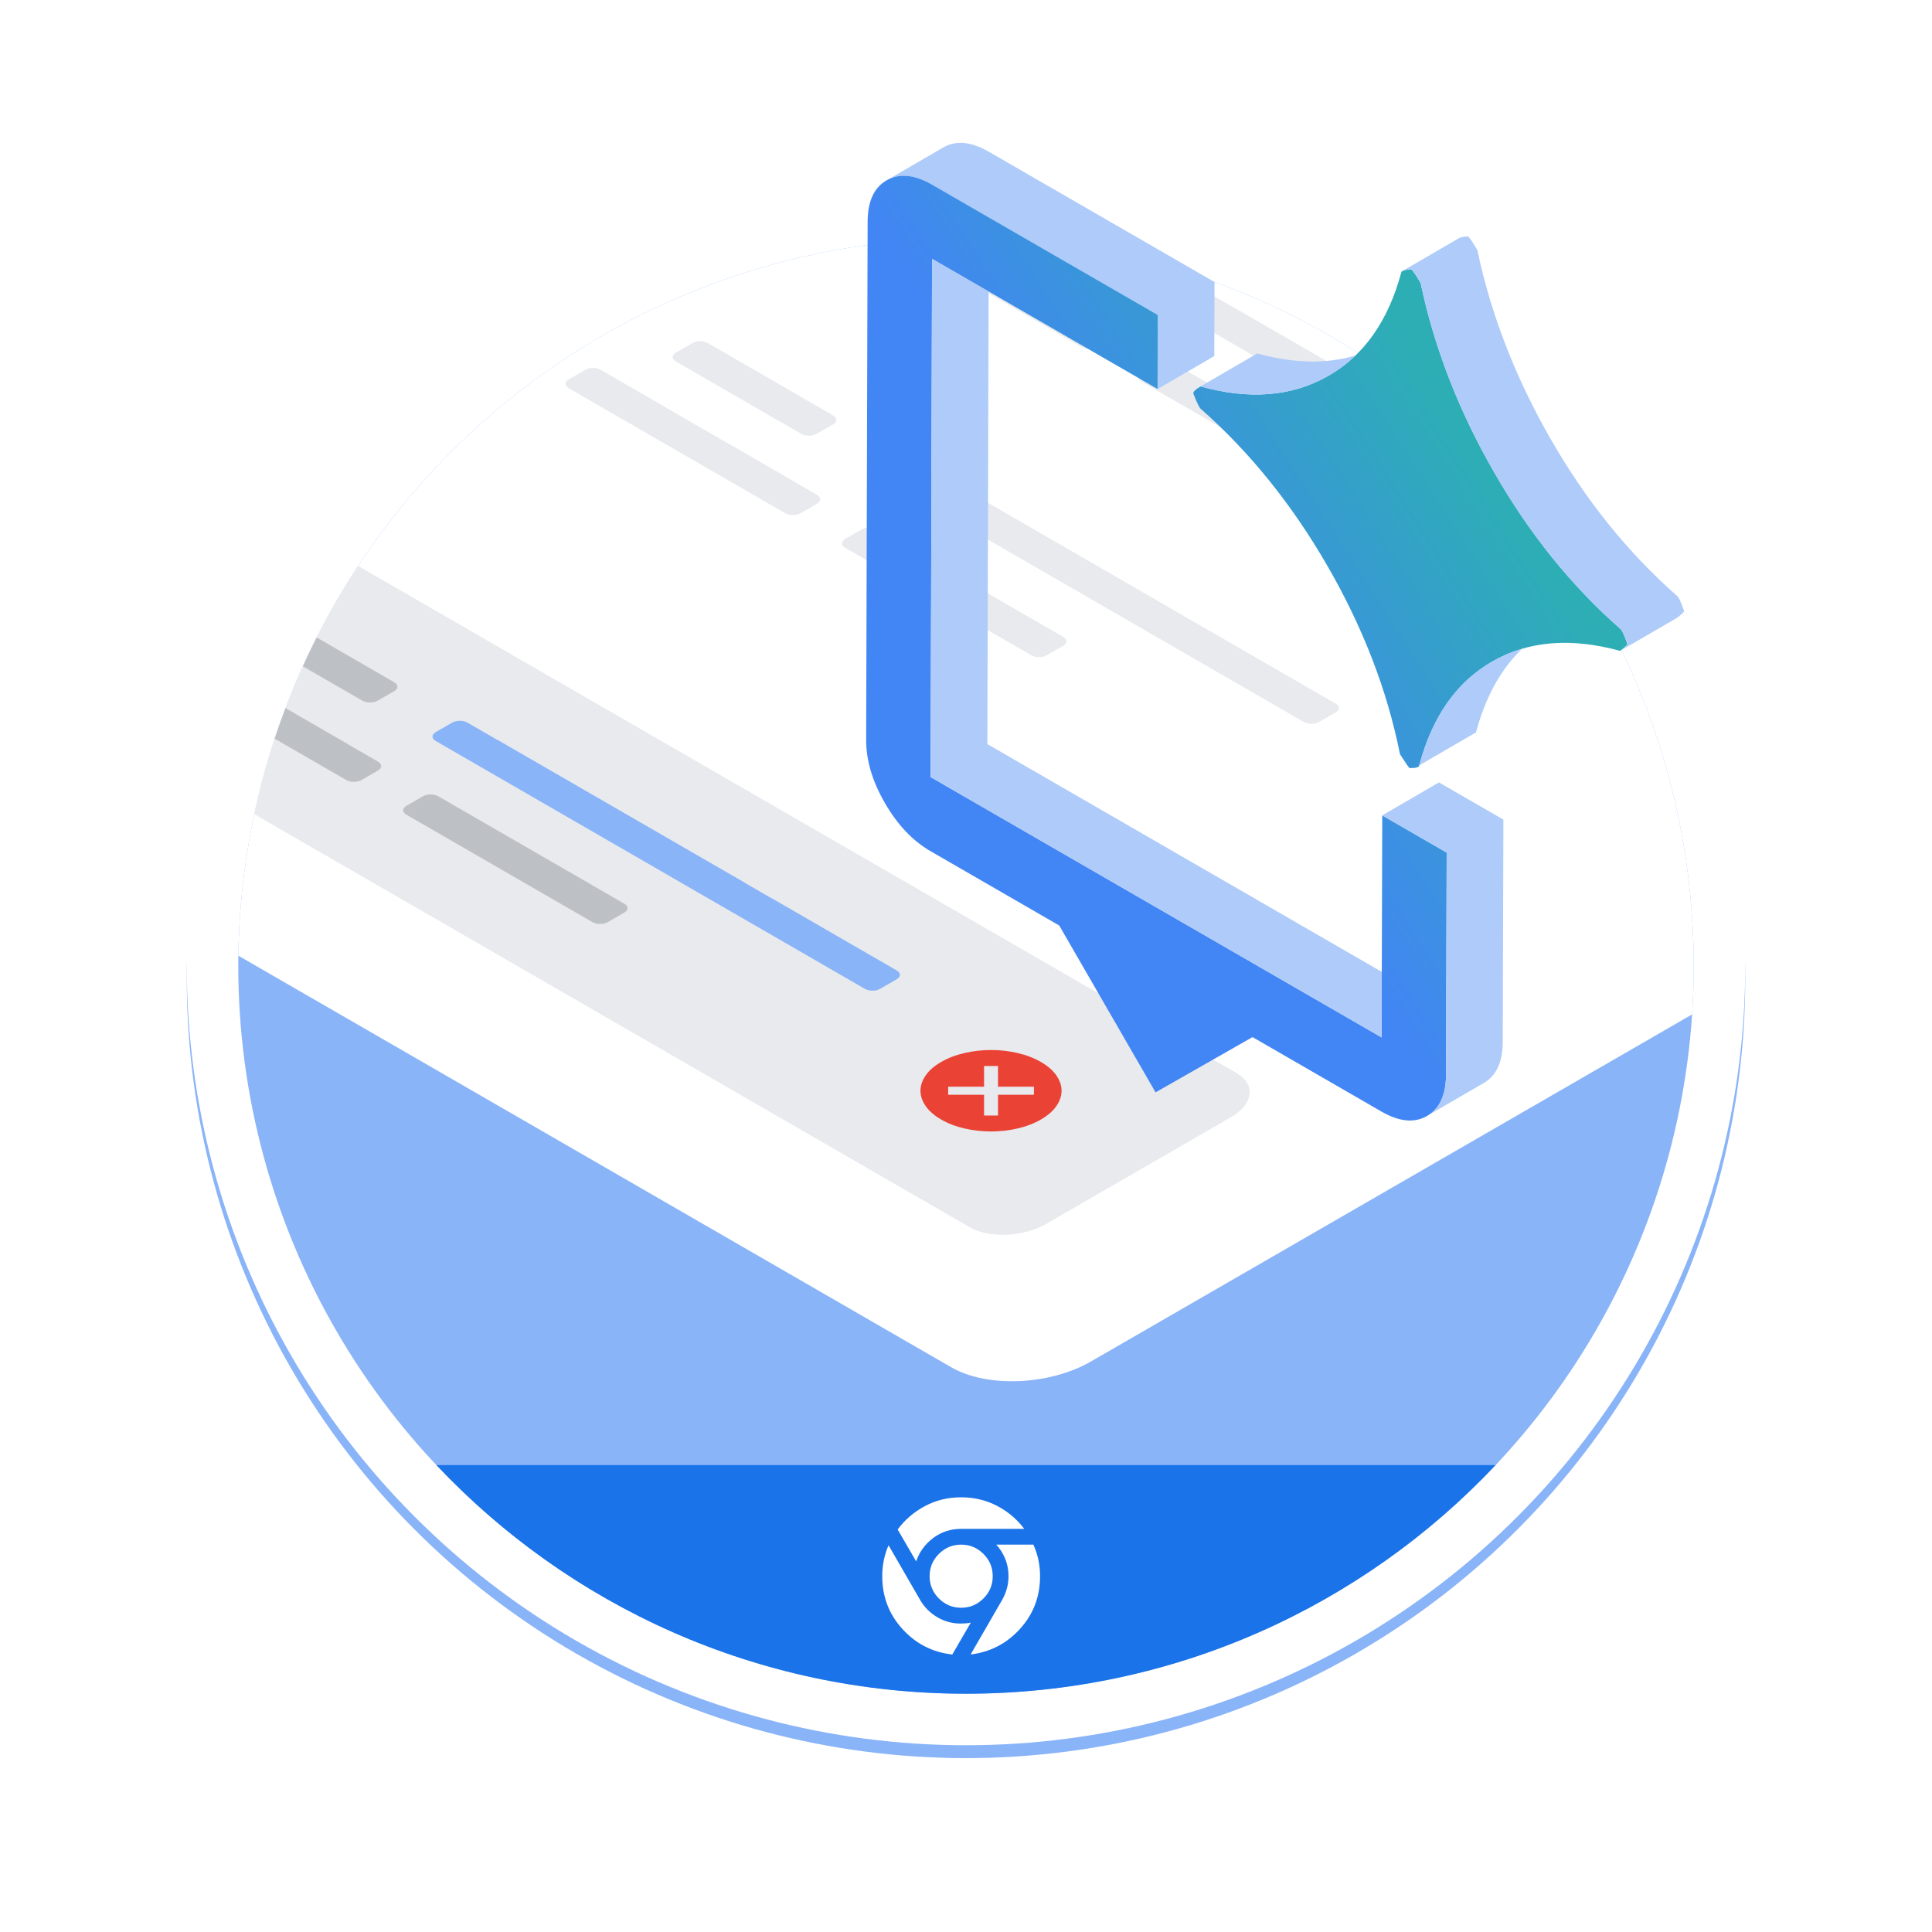
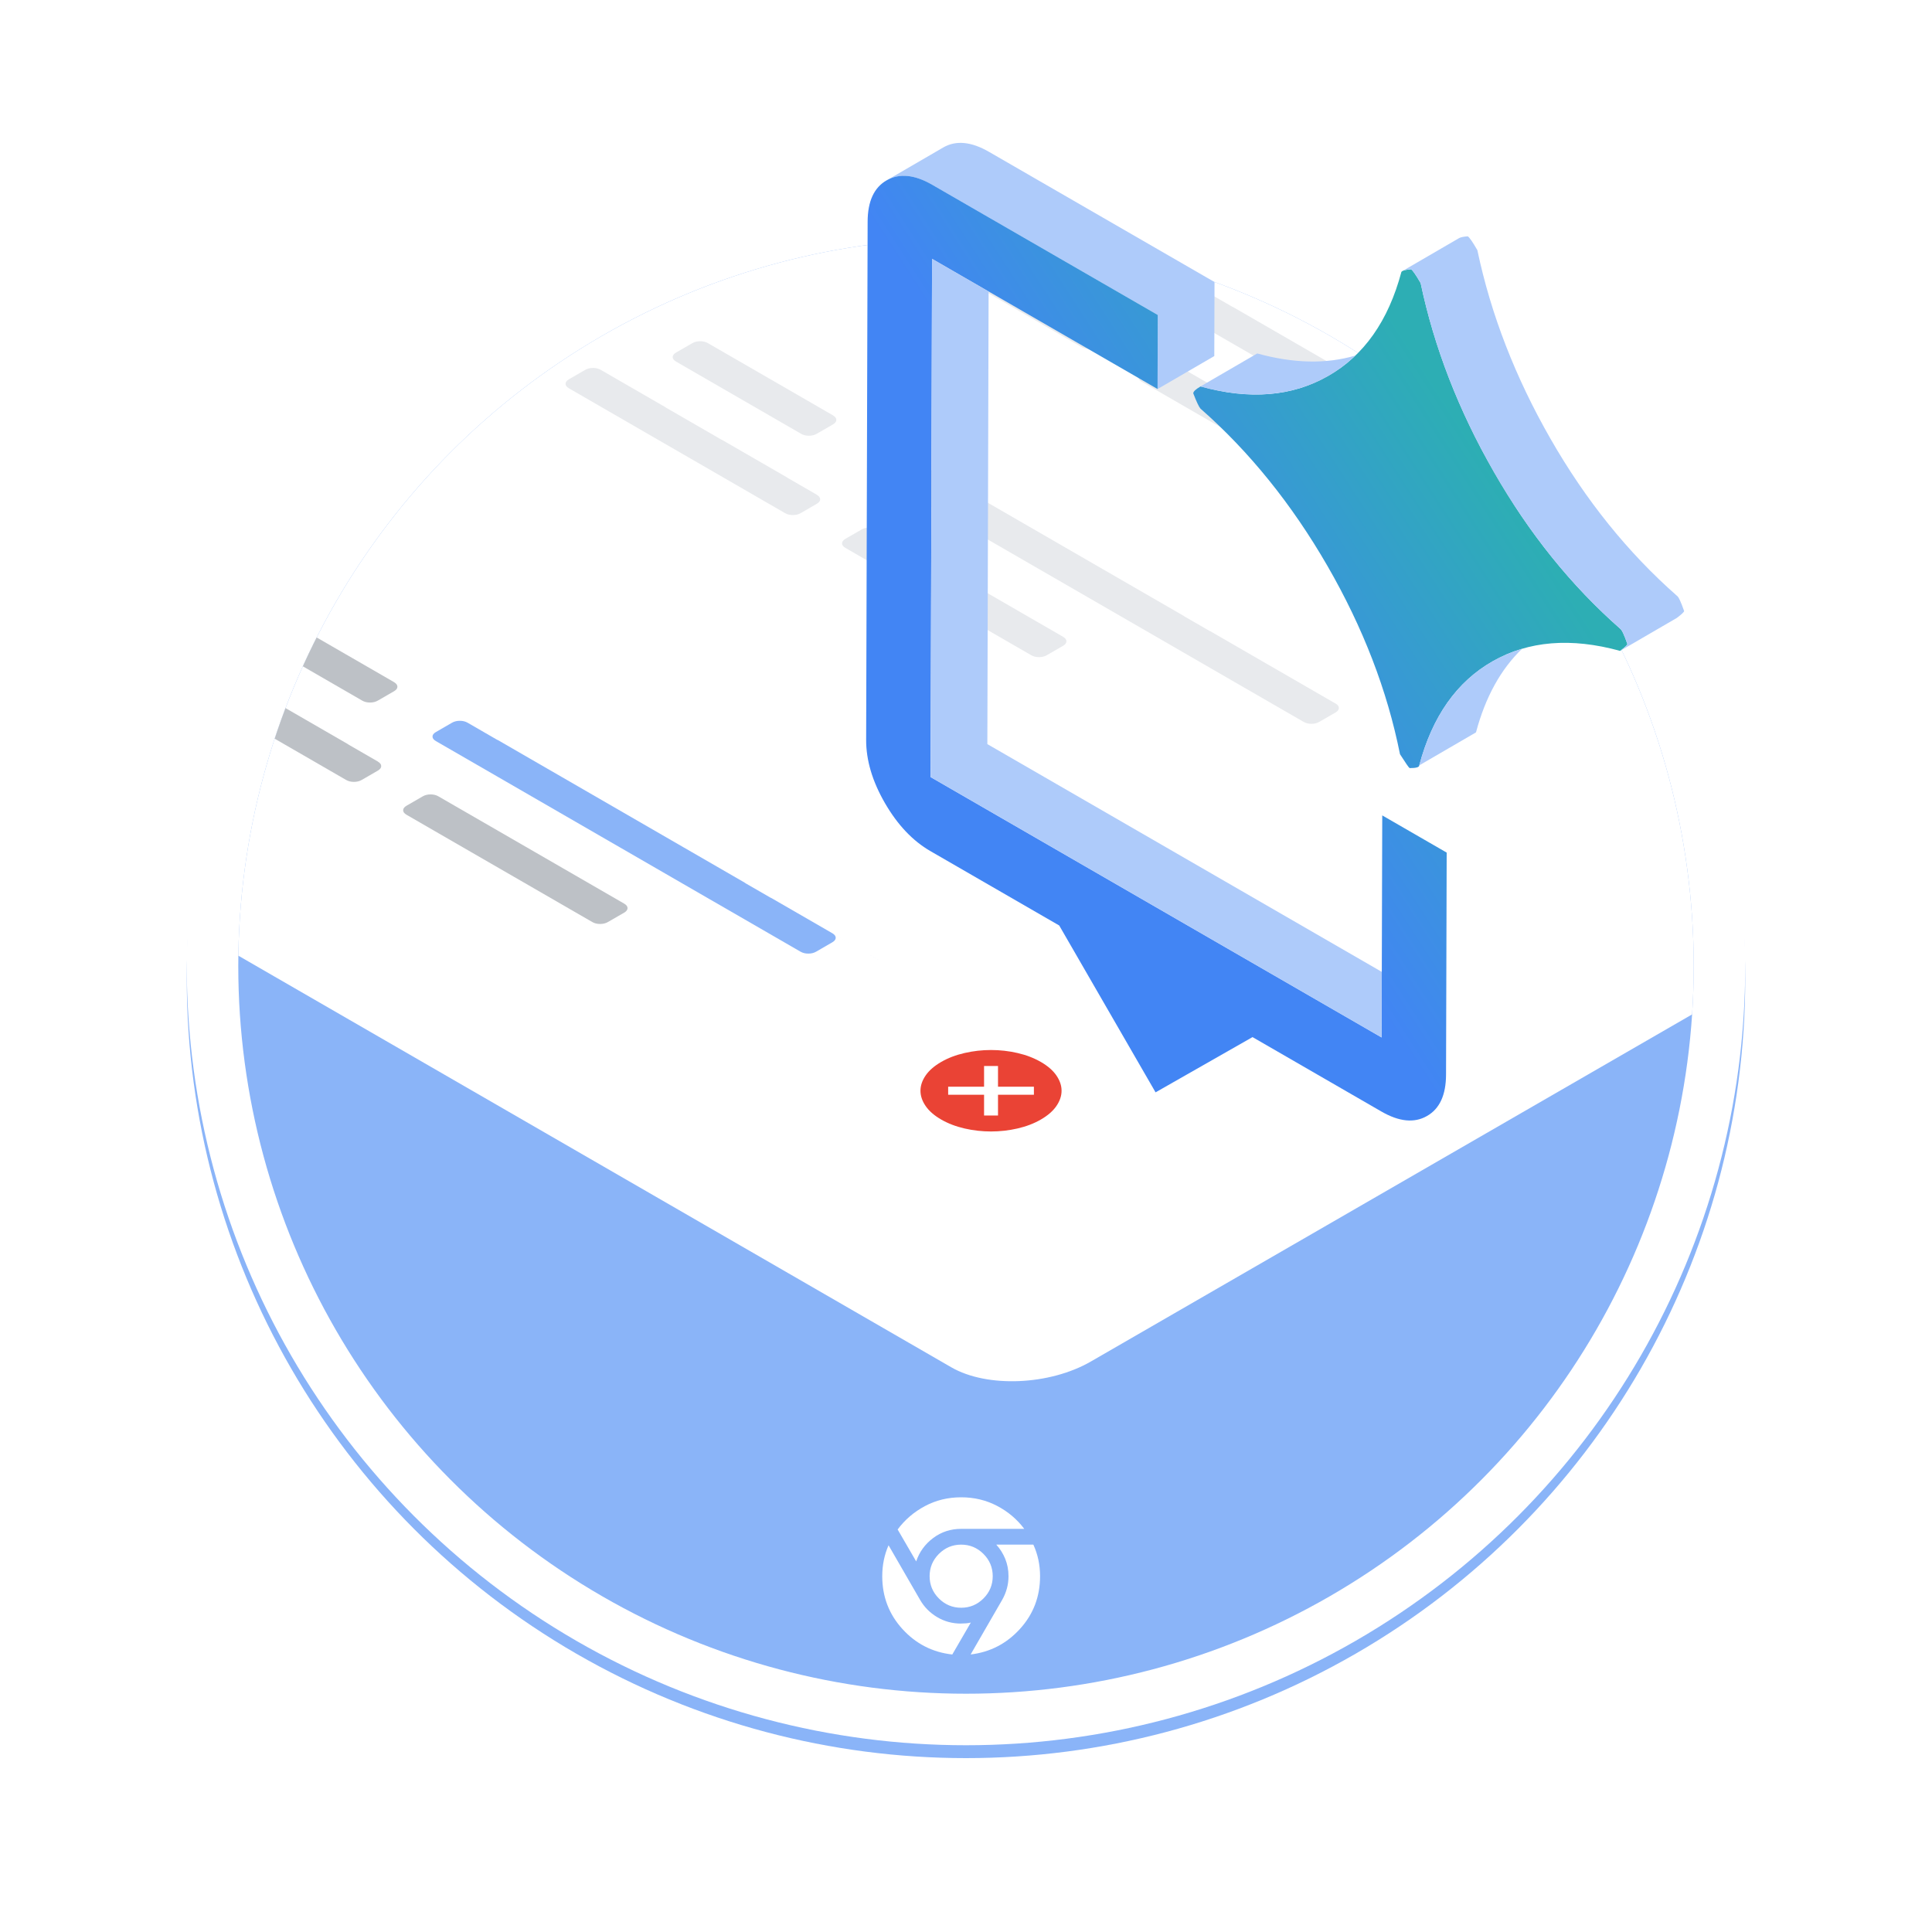
<svg xmlns="http://www.w3.org/2000/svg" xmlns:xlink="http://www.w3.org/1999/xlink" id="Layer_1" data-name="Layer 1" viewBox="0 0 600 600">
  <defs>
    <style>
      .cls-1, .cls-2 {
        fill: none;
      }

      .cls-2 {
        stroke: #fff;
        stroke-width: 16px;
      }

      .cls-3 {
        fill: #1a73e8;
      }

      .cls-4 {
        fill: #8ab4f8;
      }

      .cls-5 {
        fill: #fff;
      }

      .cls-6 {
        fill: #ea4335;
      }

      .cls-7 {
        fill: url(#Google_AI_Gradient_Blue-2);
      }

      .cls-8 {
        fill: #bdc1c6;
      }

      .cls-9 {
        fill: #aecbfa;
      }

      .cls-10 {
        fill: url(#Google_AI_Gradient_Blue);
      }

      .cls-11 {
        clip-path: url(#clippath);
      }

      .cls-12 {
        fill: #e8eaed;
      }
    </style>
    <filter id="filter0_d_8437_5135" x="40" y="44" width="520" height="520" filterUnits="userSpaceOnUse" color-interpolation-filters="sRGB">
      <feFlood flood-opacity="0" result="BackgroundImageFix" />
      <feColorMatrix in="SourceAlpha" type="matrix" values="0 0 0 0 0 0 0 0 0 0 0 0 0 0 0 0 0 0 127 0" result="hardAlpha" />
      <feMorphology radius="6" operator="dilate" in="SourceAlpha" result="effect1_dropShadow_8437_5135" />
      <feOffset dy="4" />
      <feGaussianBlur stdDeviation="6" />
      <feColorMatrix type="matrix" values="0 0 0 0 0.235 0 0 0 0 0.251 0 0 0 0 0.263 0 0 0 0.15 0" />
      <feBlend mode="normal" in2="BackgroundImageFix" result="effect1_dropShadow_8437_5135" />
      <feBlend mode="normal" in="SourceGraphic" in2="effect1_dropShadow_8437_5135" result="shape" />
    </filter>
    <clipPath id="clippath">
      <circle class="cls-1" cx="300" cy="300" r="226" />
    </clipPath>
    <linearGradient id="Google_AI_Gradient_Blue" data-name="Google AI Gradient Blue" x1="290.3" y1="245.75" x2="470.47" y2="129.62" gradientUnits="userSpaceOnUse">
      <stop offset=".37" stop-color="#4285f4" />
      <stop offset=".93" stop-color="#2daeb4" />
    </linearGradient>
    <linearGradient id="Google_AI_Gradient_Blue-2" data-name="Google AI Gradient Blue" x1="295.09" y1="253.17" x2="475.25" y2="137.04" xlink:href="#Google_AI_Gradient_Blue" />
  </defs>
  <circle id="baseplate" class="cls-4" cx="300" cy="300" r="242" filter="url(#filter0_d_8437_5135)" />
  <circle id="border" class="cls-2" cx="300" cy="300" r="234" />
  <g id="illustration">
    <g class="cls-11">
      <g>
        <path class="cls-5" d="M302.85,34.71c-138.53,0-252.22,106.31-263.98,241.79l256.57,148.13c11.11,6.41,30.51,5.61,43.34-1.8l228.9-132.15c-4.76-142.18-121.5-255.98-264.83-255.98Z" />
        <path class="cls-12" d="M506.75,166.87l-18.87-10.9s0,0,0,0l-19.93-11.51c-.13-.08-.28-.14-.42-.2l-7.6-4.39c-.11-.08-.22-.17-.36-.25l-18.87-10.9s0,0,0,0l-18.87-10.9s0,0,0,0l-18.87-10.9s0,0,0,0l-19.93-11.51c-.13-.08-.28-.14-.42-.2l-9.05-5.23c-.7-.41-1.52-.61-2.44-.61s-1.74.2-2.44.61l-4.98,2.88c-.7.41-1.05.88-1.05,1.41s.35,1,1.06,1.41l10.49,6.06s0,0,0,0l17.81,10.28s0,0,0,0l18.87,10.9s0,0,0,0l18.87,10.9s0,0,0,0l18.87,10.9s0,0,0,0l10.49,6.06h0s17.81,10.29,17.81,10.29c0,0,0,0,0,0l19.93,11.51c.71.41,1.52.61,2.44.61s1.74-.2,2.44-.61l5.01-2.9c.7-.41,1.06-.88,1.06-1.41,0-.53-.35-1-1.06-1.41Z" />
        <path class="cls-12" d="M350.67,77.35l-18.87-10.9s0,0,0,0l-19.93-11.51c-.7-.41-1.52-.61-2.44-.61s-1.74.2-2.44.61l-5.02,2.9c-.7.41-1.06.88-1.06,1.41s.35,1,1.06,1.41l18.87,10.89s0,0,0,0l19.93,11.51c.71.41,1.52.61,2.44.61s1.74-.2,2.44-.61l5.02-2.9c.7-.41,1.05-.88,1.05-1.41s-.35-1-1.06-1.41Z" />
        <path class="cls-12" d="M345.69,102.03l-9.05-5.23c-.11-.08-.22-.16-.35-.24l-19.93-11.51c-.14-.08-.28-.14-.42-.21l-7.99-4.61s0,0,0,0l-9.05-5.22c-.11-.08-.22-.17-.36-.24l-19.93-11.51c-.7-.41-1.52-.61-2.44-.61-.92,0-1.74.2-2.44.61l-5.02,2.9c-.71.41-1.06.88-1.06,1.41,0,.53.35,1,1.06,1.41l18.87,10.9s0,0,0,0l9.44,5.45s0,0,0,0l9.44,5.45h0s18.87,10.9,18.87,10.9c0,0,0,0,0,0l10.49,6.06c.7.41,1.52.61,2.44.61s1.74-.2,2.44-.61l4.98-2.88c.7-.41,1.06-.88,1.06-1.41,0-.53-.35-1-1.06-1.41Z" />
        <path class="cls-12" d="M422.14,146.13l-18.87-10.9s0,0,0,0l-18.87-10.9s0,0,0,0l-19.93-11.51c-.7-.41-1.52-.61-2.44-.61s-1.74.2-2.44.61l-5.02,2.9c-.71.41-1.06.88-1.06,1.41s.35,1,1.06,1.41l18.87,10.9s0,0,0,0l18.87,10.9s0,0,0,0l19.93,11.51c.7.41,1.52.61,2.44.61s1.74-.2,2.44-.61l5.02-2.9c.7-.41,1.05-.88,1.05-1.41s-.35-1-1.06-1.41Z" />
        <g>
          <path class="cls-12" d="M414.75,218.49l-18.87-10.9s0,0,0,0l-19.93-11.51c-.13-.08-.27-.14-.42-.2l-7.62-4.4c-.11-.08-.22-.16-.35-.24l-18.87-10.9s0,0,0,0l-18.87-10.9s0,0,0,0l-18.87-10.9s0,0,0,0l-19.93-11.51c-.14-.08-.28-.14-.42-.21l-9.05-5.22c-.7-.41-1.52-.61-2.44-.61s-1.74.2-2.44.61l-4.98,2.88c-.7.41-1.06.88-1.06,1.41s.35,1,1.06,1.41l10.49,6.06s.01,0,.02,0l17.8,10.28s0,0,0,0l19.93,11.51s0,0,0,0l17.81,10.28s0,0,0,0l19.93,11.51s0,0,0,0l9.43,5.45h0s18.87,10.9,18.87,10.9c0,0,0,0,0,0l18.87,10.89c.71.41,1.52.61,2.44.61s1.74-.2,2.44-.61l5.02-2.9c.7-.41,1.06-.88,1.06-1.41s-.35-1-1.06-1.41Z" />
          <path class="cls-12" d="M258.67,128.98l-19.93-11.51s0,0,0,0l-18.87-10.89c-.7-.41-1.52-.61-2.44-.61s-1.74.2-2.44.61l-5.02,2.9c-.7.41-1.06.88-1.06,1.41s.35,1,1.06,1.41l18.87,10.9s0,0,0,0l19.93,11.51c.7.41,1.52.61,2.44.61s1.74-.2,2.44-.61l5.02-2.9c.7-.41,1.06-.88,1.06-1.41s-.35-1-1.06-1.41Z" />
          <path class="cls-12" d="M253.68,153.65l-9.06-5.23c-.11-.08-.22-.16-.35-.24l-19.93-11.51c-.13-.08-.27-.14-.42-.2l-9.05-5.23s0,0,0,0l-7.99-4.61c-.11-.08-.22-.16-.35-.24l-19.93-11.51c-.7-.41-1.52-.61-2.44-.61s-1.74.2-2.44.61l-5.02,2.9c-.7.41-1.06.88-1.06,1.41,0,.53.35,1,1.06,1.41l19.93,11.51s0,0,0,0l9.43,5.45s0,0,0,0l8.37,4.83s0,0,0,0l18.87,10.9s0,0,0,0l10.49,6.06c.7.41,1.52.61,2.44.61s1.74-.2,2.44-.61l4.98-2.88c.7-.41,1.06-.88,1.06-1.41,0-.53-.35-1-1.06-1.41Z" />
          <path class="cls-12" d="M330.13,197.75l-18.87-10.9s0,0,0,0l-18.87-10.9s0,0,0,0l-19.93-11.51c-.7-.41-1.52-.61-2.44-.61s-1.74.2-2.44.61l-5.02,2.9c-.7.41-1.06.88-1.06,1.41s.35,1,1.06,1.41l18.87,10.9s0,0,0,0l18.87,10.9s0,0,0,0l19.93,11.51c.7.41,1.52.61,2.44.61.92,0,1.74-.2,2.44-.61l5.02-2.9c.7-.41,1.06-.88,1.06-1.41,0-.53-.35-1-1.06-1.41Z" />
        </g>
        <g>
-           <path class="cls-12" d="M384.03,333.26L79.31,157.34c-14.86,23.28-26.18,49.04-33.21,76.52l255.05,147.26c6.06,3.5,16.65,3.06,23.65-.98l57.52-33.21c7-4.04,7.76-10.16,1.7-13.66Z" />
          <path class="cls-6" d="M294.46,339.99h11.15s0,6.44,0,6.44h4.33s0-6.44,0-6.44h11.15s0-2.5,0-2.5h-11.15s0-6.44,0-6.44h-4.33s0,6.44,0,6.44h-11.15s0,2.5,0,2.5ZM292.29,347.68c-2.14-1.24-3.75-2.63-4.82-4.19-1.07-1.56-1.61-3.14-1.61-4.75,0-1.61.54-3.19,1.61-4.75,1.07-1.56,2.68-2.95,4.82-4.19,2.14-1.24,4.56-2.16,7.26-2.78,2.7-.62,5.44-.93,8.22-.93,2.79,0,5.53.31,8.22.93,2.7.62,5.12,1.55,7.26,2.78,2.14,1.24,3.75,2.63,4.82,4.19s1.61,3.14,1.61,4.75-.54,3.19-1.61,4.75c-1.07,1.56-2.68,2.95-4.82,4.19s-4.56,2.16-7.26,2.78-5.44.93-8.22.93c-2.79,0-5.53-.31-8.22-.93-2.7-.62-5.12-1.55-7.26-2.78Z" />
-           <path class="cls-4" d="M278.44,301.35l-19.93-11.51s0,0,0,0l-18.87-10.9c-.13-.08-.28-.14-.42-.2l-7.61-4.39c-.11-.08-.22-.17-.36-.25l-18.87-10.9h0s-18.87-10.9-18.87-10.9c0,0,0,0,0,0l-18.87-10.9h0s-19.93-11.51-19.93-11.51c-.13-.08-.27-.14-.42-.2l-9.05-5.23c-.7-.41-1.52-.61-2.44-.61s-1.74.2-2.44.61l-4.98,2.88c-.71.41-1.06.88-1.06,1.41s.35,1,1.06,1.41l9.43,5.44s0,0,0,0l18.87,10.9s0,0,0,0l18.87,10.9s0,0,0,0l18.87,10.9s0,0,0,0l18.87,10.9s0,0,0,0l9.43,5.44s0,0,0,0l19.93,11.51s0,0,0,0l18.87,10.9c.71.41,1.52.61,2.44.61s1.74-.2,2.44-.61l5.01-2.9c.7-.41,1.06-.88,1.06-1.41,0-.53-.35-1-1.06-1.41Z" />
+           <path class="cls-4" d="M278.44,301.35l-19.93-11.51s0,0,0,0l-18.87-10.9c-.13-.08-.28-.14-.42-.2l-7.61-4.39c-.11-.08-.22-.17-.36-.25l-18.87-10.9h0s-18.87-10.9-18.87-10.9c0,0,0,0,0,0l-18.87-10.9h0s-19.93-11.51-19.93-11.51c-.13-.08-.27-.14-.42-.2l-9.05-5.23c-.7-.41-1.52-.61-2.44-.61s-1.74.2-2.44.61l-4.98,2.88c-.71.41-1.06.88-1.06,1.41s.35,1,1.06,1.41l9.43,5.44s0,0,0,0l18.87,10.9s0,0,0,0l18.87,10.9s0,0,0,0l18.87,10.9s0,0,0,0l18.87,10.9s0,0,0,0l9.43,5.44s0,0,0,0s0,0,0,0l18.87,10.9c.71.41,1.52.61,2.44.61s1.74-.2,2.44-.61l5.01-2.9c.7-.41,1.06-.88,1.06-1.41,0-.53-.35-1-1.06-1.41Z" />
          <path class="cls-8" d="M122.37,211.84l-19.93-11.51s0,0,0,0l-18.87-10.89c-.7-.41-1.52-.61-2.44-.61s-1.74.2-2.44.61l-5.02,2.9c-.7.41-1.06.88-1.06,1.41,0,.53.35,1,1.06,1.41l19.93,11.51s0,0,0,0l18.87,10.9c.7.41,1.52.61,2.44.61.92,0,1.74-.2,2.44-.61l5.02-2.9c.7-.41,1.06-.88,1.05-1.41,0-.53-.35-1-1.05-1.41Z" />
          <path class="cls-8" d="M117.38,236.52l-9.06-5.23c-.11-.08-.22-.16-.35-.24l-19.93-11.51c-.13-.08-.28-.14-.42-.2l-9.05-5.23s0,0,0,0l-8-4.62c-.11-.08-.22-.16-.35-.24l-19.93-11.51c-.7-.41-1.52-.61-2.44-.61s-1.74.2-2.44.61l-5.02,2.9c-.7.41-1.06.88-1.06,1.41s.35,1,1.06,1.41l18.87,10.9s0,0,0,0l10.49,6.06s0,0,0,0l9.43,5.45s0,0,0,0l18.86,10.89s0,0,0,0l9.43,5.45c.7.41,1.52.61,2.44.61.92,0,1.74-.2,2.44-.61l4.98-2.88c.7-.41,1.06-.88,1.06-1.41,0-.53-.35-1-1.06-1.41Z" />
          <path class="cls-8" d="M193.83,280.62l-18.87-10.9h0s-19.93-11.51-19.93-11.51c0,0,0,0,0,0l-18.87-10.89c-.7-.41-1.52-.61-2.44-.61s-1.74.2-2.44.61l-5.02,2.9c-.7.41-1.06.88-1.06,1.41,0,.53.35,1,1.06,1.41l19.93,11.51s0,0,0,0l17.81,10.28s0,0,0,0l19.93,11.51c.7.41,1.52.61,2.44.61s1.74-.2,2.44-.61l5.02-2.9c.7-.41,1.06-.88,1.06-1.41s-.35-1-1.06-1.41Z" />
        </g>
      </g>
    </g>
    <g>
-       <path class="cls-3" d="M135.54,455c41.21,43.71,99.64,71,164.46,71s123.25-27.29,164.46-71H135.54Z" />
      <path class="cls-5" d="M288.7,489.5c0,2.69.96,5,2.88,6.92,1.92,1.92,4.23,2.88,6.92,2.88s5-.96,6.92-2.88,2.88-4.23,2.88-6.92-.96-5-2.88-6.92-4.23-2.88-6.92-2.88-5,.96-6.92,2.88c-1.92,1.92-2.88,4.23-2.88,6.92ZM298.5,504.2c.53,0,1.04-.02,1.53-.06s.98-.12,1.47-.24l-5.76,9.92c-6.17-.69-11.33-3.34-15.5-7.93s-6.25-10.06-6.25-16.38c0-1.72.16-3.38.49-4.99s.82-3.15,1.47-4.62l9.8,16.97c1.27,2.21,3.02,3.98,5.27,5.33,2.25,1.35,4.74,2.02,7.47,2.02ZM298.5,474.8c-3.27,0-6.17.95-8.7,2.85-2.53,1.9-4.29,4.32-5.27,7.26l-5.76-9.92c2.25-3.02,5.07-5.44,8.48-7.26,3.41-1.82,7.16-2.73,11.24-2.73s7.76.89,11.15,2.66,6.21,4.15,8.45,7.14h-19.6ZM320.92,479.7c.69,1.51,1.21,3.08,1.56,4.72s.52,3.33.52,5.08c0,6.33-2.07,11.78-6.22,16.35-4.14,4.57-9.26,7.23-15.34,7.96l9.8-16.97c.61-1.06,1.09-2.22,1.44-3.46s.52-2.54.52-3.89c0-1.92-.34-3.71-1.01-5.36s-1.6-3.13-2.79-4.44h11.51Z" />
    </g>
    <g>
      <path class="cls-9" d="M377.18,87.59l-70.03-40.43c-5.5-3.18-10.22-3.64-14.15-1.4l-17.62,10.24c3.93-2.24,8.64-1.78,14.15,1.4l70.03,40.43-.07,22.99,17.62-10.24.07-22.99h0s0,0,0,0Z" />
      <path class="cls-10" d="M429.07,322.2l.2-68.97,20.01,11.55-.2,68.97c-.02,6.32-1.99,10.61-5.93,12.84-3.93,2.25-8.64,1.78-14.15-1.4l-40.02-23.11-30.11,17.16-29.92-51.82-40.02-23.11c-5.5-3.18-10.2-8.15-14.11-14.91-3.91-6.76-5.85-13.31-5.83-19.63l.46-160.94c.02-6.32,1.99-10.6,5.93-12.84,3.93-2.24,8.64-1.78,14.15,1.4l70.03,40.43-.07,22.99-70.03-40.43-.46,160.94,140.06,80.86Z" />
-       <path class="cls-9" d="M466.89,254.54l-20.01-11.55-17.62,10.24,20.01,11.55h0l-.2,68.97c-.02,6.32-1.99,10.61-5.93,12.84l17.62-10.24c3.93-2.23,5.91-6.52,5.93-12.84l.2-68.97h0,0Z" />
      <path class="cls-7" d="M503.16,195.26c.5.29,1.24,1.86,2.24,4.74,0,.29-.76,1-2.26,2.14-15.24-4.2-28.44-3.12-39.58,3.23-11.15,6.35-18.74,17.13-22.79,32.32,0,.57-1,.86-3,.85-.25-.14-1.24-1.58-2.99-4.31-3.95-19.8-11.46-39.3-22.53-58.48-11.07-19.18-24.21-35.46-39.43-48.85-.5-.57-1.24-2.15-2.24-4.74,0-.57.76-1.28,2.26-2.14,15.25,4.2,28.44,3.12,39.58-3.23,11.15-6.35,18.74-17.12,22.79-32.32.25-.43,1.25-.71,3-.85.5.29,1.5,1.72,2.99,4.3,4.2,19.96,11.77,39.48,22.72,58.59,10.95,19.11,24.03,35.36,39.25,48.74Z" />
      <path class="cls-9" d="M520.78,185.02c-15.21-13.38-28.3-29.63-39.25-48.74-10.95-19.11-18.52-38.63-22.72-58.59-1.49-2.58-2.49-4.02-2.99-4.3-1.33.1-2.22.29-2.69.56l-17.62,10.24c.47-.27,1.36-.46,2.69-.56.5.29,1.5,1.72,2.99,4.3,4.2,19.96,11.77,39.48,22.72,58.59,10.95,19.11,24.03,35.36,39.25,48.74.5.29,1.24,1.86,2.24,4.74,0,.29-.76,1-2.26,2.14l17.62-10.24c1.5-1.14,2.26-1.86,2.26-2.14-1-2.87-1.74-4.45-2.24-4.74Z" />
      <polygon class="cls-9" points="429.12 301.82 306.63 231.09 307.02 90.53 289.46 80.39 289.01 241.33 429.07 322.2 429.12 301.82" />
      <path class="cls-9" d="M412.41,116.79c3.11-1.77,5.93-3.9,8.49-6.36-9.03,2.66-19.18,2.45-30.45-.66l-17.62,10.24c15.25,4.2,28.44,3.12,39.58-3.23Z" />
      <path class="cls-9" d="M463.55,205.37c-11.15,6.35-18.74,17.13-22.79,32.32l17.62-10.24c2.92-10.95,7.69-19.6,14.3-25.96-3.18.94-6.23,2.23-9.14,3.88Z" />
    </g>
  </g>
</svg>